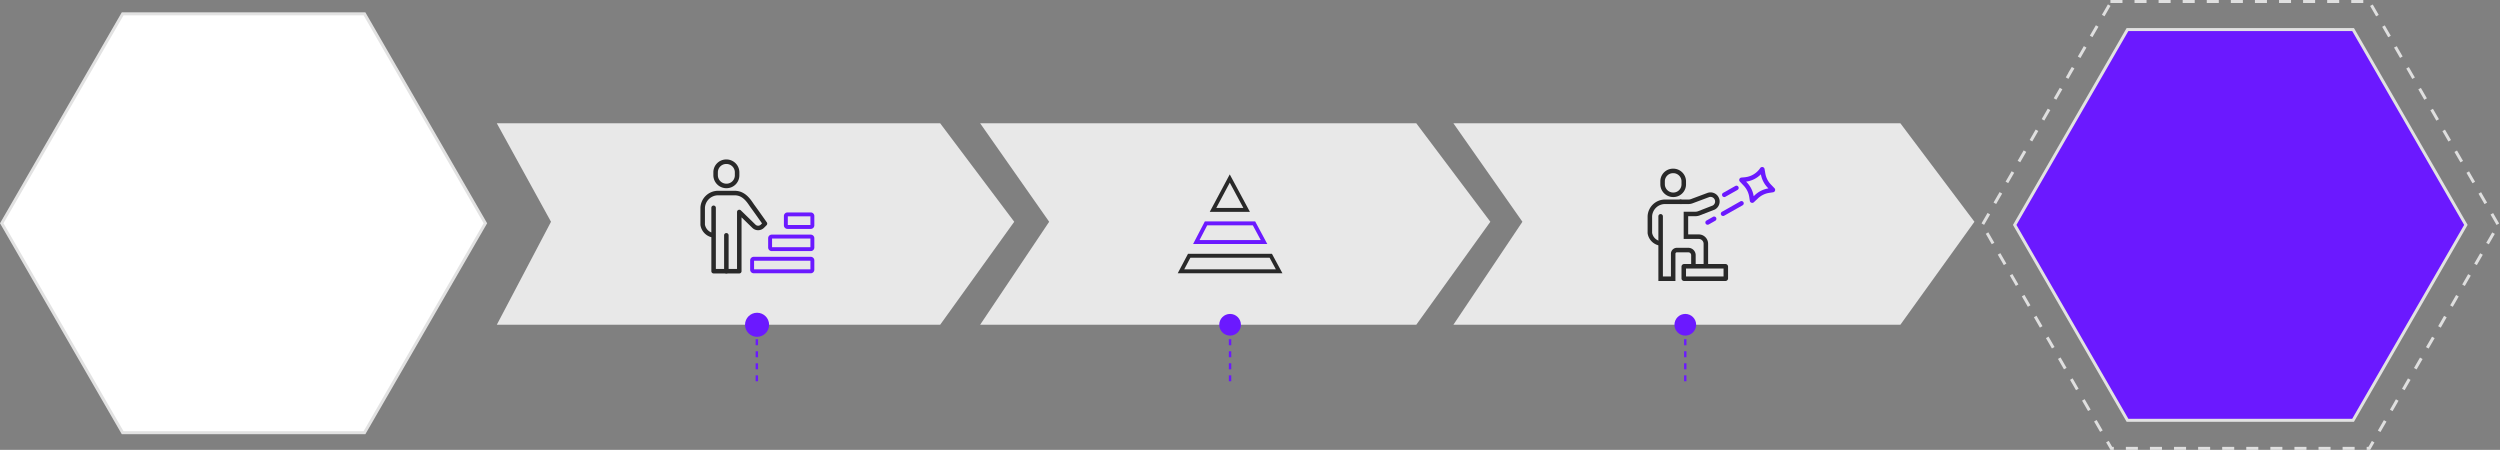
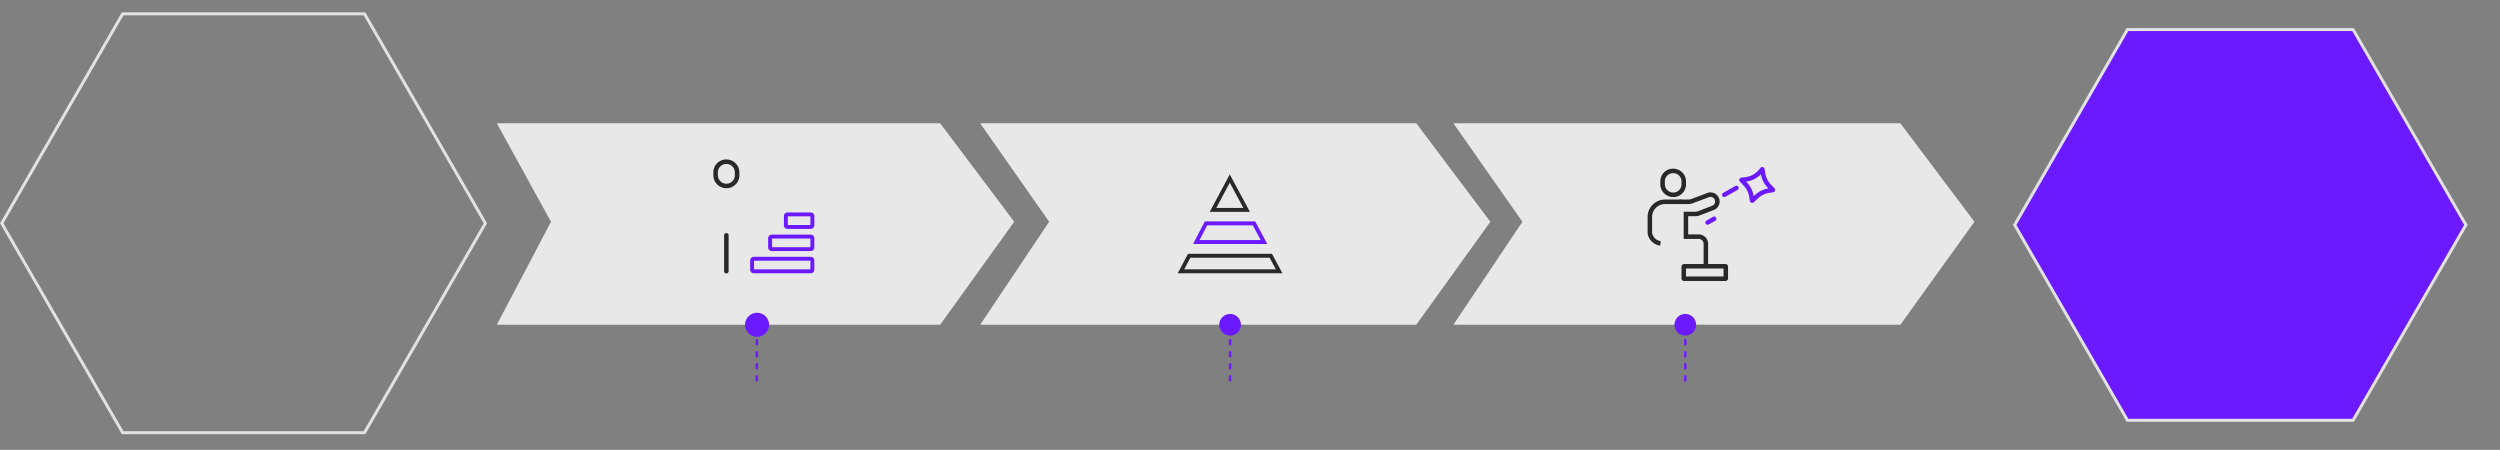
<svg xmlns="http://www.w3.org/2000/svg" width="830.498" height="149.439" viewBox="0 0 830.498 149.439">
  <rect x="0" y="0" width="830.498" height="149.439" fill="#808080" stroke="none" />
  <g transform="translate(-17332.452 1455)">
    <g transform="translate(3751.95 547.892)">
      <path d="M14414.5,1433.65h144.885l24.605,32.718-24.605,34.215H14414.5l22.932-34.215Z" transform="translate(-508.398 -3395.591)" fill="#e8e8e8" />
      <g transform="translate(14249.2 -1993.576)">
        <g transform="translate(-84.46 -176.7)">
-           <path d="M197.46,307.006H122.514l-11.361-19.677L85.043,242.1l37.471-64.9H197.46l37.472,64.9Z" fill="#6b19ff" />
+           <path d="M197.46,307.006H122.514L85.043,242.1l37.471-64.9H197.46l37.472,64.9Z" fill="#6b19ff" />
          <path d="M122.8,177.7,85.62,242.1,122.8,306.5h74.368l37.183-64.4-37.183-64.4H122.8m-.577-1h75.523l37.76,65.4-37.76,65.4h-75.52l-37.76-65.4Z" fill="#e2e2e2" />
        </g>
      </g>
      <g transform="translate(14238.44 -2002.892)">
        <g transform="translate(-84.46 -176.7)">
          <path d="M213.885,176.7H127.6L84.466,251.421l30,51.952L127.6,326.139h86.281l43.139-74.718Z" fill="none" />
-           <path d="M127.605,176.7h4v1h-4Zm8,0h4v1h-4Zm8,0h4v1h-4Zm8,0h4v1h-4Zm8,0h4v1h-4Zm8,0h4v1h-4Zm8,0h4v1h-4Zm8,0h4v1h-4Zm8,0h4v1h-4Zm8,0h4v1h-4Zm8,0h4v1h-4Zm7.14,1.488,1.148,1.988v.006l.009.015v.006h0l.008.014.006.01.007.013.008.015h0l.01.018h0c.008.012.015.025.022.038h0l.767,1.33-.866.5-2-3.465Zm4,6.929,1.091,1.889.01.018h0l.9,1.553-.866.5-2-3.464Zm4,6.928.165.286h0l.038.065v.005h0v.005h0v.005h0v.005h0v.006h0l.01.017h0l.007.012h0v.005l.006.011h0l.006.01v.006l.006.01v.005h0v.005l.007.012.02.034.007.012h0l.016.029h0q.018.03.036.063h0l1.614,2.8-.866.5-2-3.464Zm4,6.928,2,3.464-.866.5-2-3.464Zm4,6.928.184.32h0l.029.051h0l.015.025h0l.006.011h0l1.761,3.05-.866.5-2-3.465Zm4,6.929,2,3.464-.866.5-2-3.464Zm4,6.928,2,3.464-.866.5-2-3.464Zm4,6.928,2,3.464-.866.5-2-3.464Zm4,6.929,2,3.464-.866.5-2-3.465Zm4,6.928,2,3.464-.866.5-2-3.464Zm4,6.928,2,3.464-.866.5-2-3.464Zm-.3,6.428.866.5-2,3.464-.866-.5Zm-4,6.928.866.5-.184.319h0c-.006.011-.013.024-.021.036h0l-.006.011h0v.005h0l-.01.018h0l-1.764,3.056-.866-.5Zm-4,6.929.866.5-.052.09h0l-.006.01v.005l-.007.013h0l-.024.043v.007h0a.024.024,0,0,1,0,.007h0c-.417.721-1.892,3.277-1.892,3.277l-.866-.5Zm-4,6.928.866.5-.4.688h0l-.009.015v.005h0a.022.022,0,0,1-.005.008h0v.007l-.01.018-.014.024h0l-.008.015h0a.019.019,0,0,1,0,.006h0v.005l-1.535,2.659-.866-.5Zm-4,6.928.866.5-.77,1.334h0v.007h0v.006h0v.013h0l-.016.027-1.184,2.052-.866-.5Zm-4,6.928.866.5-.546.945h0l-.019.034h0l-.008.013v.005a.021.021,0,0,1,0,.006h0L233.3,292.5l-.866-.5Zm-4,6.928.866.5-.246.425h0l-.028.049-.009.017h0v.006l-1.71,2.963-.866-.5Zm-4,6.929.866.5h0v.006h0l-.007.011h0v.005h0l-.006.01h0l-1.965,3.4-.866-.5Zm-4,6.928.866.5-.341.591v.007h0v.007a.047.047,0,0,1,0,.01v.005l-.008.013h0c-.007.01-.013.021-.019.031h0l-1.614,2.8-.866-.5Zm-4,6.928.866.5-2,3.464-.866-.5Zm-4,6.928.866.5-1.42,2.458h-1.161v-1h.584Zm-9.715,1.958h4v1h-4Zm-8,0h4v1h-4Zm-8,0h4v1h-4Zm-8,0h4v1h-4Zm-8,0h4v1h-4Zm-8,0h4v1h-4Zm-8,0h4v1h-4Zm-8,0h4v1h-4Zm-8,0h4v1h-4Zm-8,0h4v1h-4Zm-5.694-1.995,1.152,1.995h.542v1h-1.119l-1.441-2.495Zm-4-6.928,2,3.464-.866.5-2-3.464Zm-4-6.928,2,3.464-.866.5s-.81-1.4-1.4-2.424h0v-.005l-.014-.024h0l-.581-1.006Zm-4-6.928,2,3.464-.866.5-1.262-2.187-.118-.2-.019-.034h0l-.012-.02h0l-.015-.026h0v-.006h0l-.025-.043h0l-.017-.029v-.008h0l-.007-.011h0l-.006-.01h0l-.049-.086h0c-.015-.027-.03-.053-.044-.076h0l-.038-.065h0l-.073-.125-.3-.513Zm-4-6.929,2,3.465-.866.5-1.321-2.288,0-.009-.006-.011v-.008h0l-.663-1.149Zm-4-6.928,2,3.464-.866.5-1.977-3.424h0l-.009-.015h0l-.007-.012h0Zm-4-6.928,2,3.464-.866.5-1.476-2.557v-.005h0l-.009-.015v-.005l-.5-.872Zm-4-6.928,2,3.464-.866.5-.971-1.681v-.005l-.011-.019h0V276.9h0l-.01-.017-1-1.729Zm-4-6.928,2,3.464-.866.5-2-3.464Zm-4-6.929,2,3.465-.866.5-2-3.465Zm-4-6.928,2,3.464-.866.5-.873-1.512v-.005l-.01-.017h0v-.023l-.014-.024h0l-1.081-1.873Zm-.263-6.428.866.5-2,3.464-.866-.5Zm4-6.928.866.5-2,3.464-.866-.5,1.728-2.993h0l.02-.034h0l.01-.017Zm4-6.928.866.5-2,3.464-.866-.5.011-.02h0v-.007h0l.015-.025h0l.024-.042h0l.094-.162h0Zm4-6.929.866.5-2,3.464-.866-.5Zm4-6.928.866.5-2,3.464-.866-.5,1.181-2.045.008-.015h0v-.008h0v-.006h0l.016-.027h0Zm4-6.928.866.5-2,3.464-.866-.5Zm4-6.928.866.5-2,3.464-.866-.5Zm4-6.929.866.5-2,3.464-.866-.5.631-1.094h0c.029-.05.059-.1.088-.153h0l.045-.077h0l.022-.038h0l.011-.019h0l.009-.016v-.009l.009-.014h0l.01-.018h0l.01-.018h0v-.008h0v-.009l.007-.013v-.006a.013.013,0,0,1,.008-.014v-.009l.006-.011v-.011l.014-.025a.046.046,0,0,0,0-.007h0l.01-.017v-.008h0l.029-.05.1-.171.022-.039.022-.039.008-.013h0a.094.094,0,0,1,.01-.017h0a.042.042,0,0,0,0-.007l.021-.036h0Zm4-6.928.866.5-2,3.464-.866-.5Zm4-6.928.866.5-2,3.464-.867-.5Zm4-6.929.866.5-2,3.465-.866-.5Z" fill="#dfdfdf" />
        </g>
      </g>
      <path d="M14414.5,1433.65h147.285l24.605,32.718-24.605,34.215H14414.5l18.006-34.215Z" transform="translate(-668.961 -3395.591)" fill="#e8e8e8" />
      <path d="M14414.5,1433.65h148.486l24.605,32.718-24.605,34.215H14414.5l22.932-34.215Z" transform="translate(-351.184 -3395.591)" fill="#e8e8e8" />
      <g transform="translate(13580.507 -1998.795)">
        <g transform="translate(-84.47 -176.7)">
-           <path d="M205.548,316.346H125.211l-12.183-21.1L85.043,246.774,125.211,177.2h80.337l40.168,69.574Z" fill="#fff" />
          <path d="M125.5,177.7,85.62,246.774l39.88,69.072h79.76l39.879-69.072L205.26,177.7H125.5m-.577-1h80.915l40.456,70.074-40.456,70.072H124.922L84.466,246.774Z" fill="#e2e2e2" />
        </g>
      </g>
      <g transform="translate(14128.583 -1946.654)">
        <g transform="translate(0 0.549)">
          <path d="M543.55,451.816h-.066a4.28,4.28,0,0,1-4.257-4.121v-1.174a4.21,4.21,0,0,1,4.271-4.137h.013a4.25,4.25,0,0,1,4.248,4.129v1.166a4.21,4.21,0,0,1-4.208,4.138Zm-2.824-4.166a2.783,2.783,0,0,0,2.77,2.665h.054a2.722,2.722,0,0,0,2.708-2.657v-1.114a2.736,2.736,0,0,0-2.748-2.661h-.03a2.721,2.721,0,0,0-2.754,2.657Z" transform="translate(-535.745 -443.141)" fill="#292929" />
          <path d="M538.035,470.691a4.859,4.859,0,0,1-4.158-4.088l-.008-.056v-5.631a5.8,5.8,0,0,1,5.611-5.543h5.62v1.5h-5.587a4.32,4.32,0,0,0-4.149,4.093v5.465a3.377,3.377,0,0,0,2.866,2.773Z" transform="translate(-534.617 -445.874)" fill="#292929" />
          <path d="M555.954,476.768a.75.75,0,0,1-.75-.75v-6.584a1.606,1.606,0,0,0-1.6-1.6H548.58v-9.052h3.9a2.512,2.512,0,0,0,.915-.172l4.86-1.893a1.527,1.527,0,0,0-1.288-2.758l-5.424,2.028a4.006,4.006,0,0,1-1.409.255H547.6a.75.75,0,0,1,0-1.5h2.538a2.513,2.513,0,0,0,.884-.16l5.425-2.028a3.027,3.027,0,0,1,2.484,5.506l-.039.021L553.935,460a4.007,4.007,0,0,1-1.459.274h-2.4v6.052H553.6a3.108,3.108,0,0,1,3.1,3.1v6.584a.75.75,0,0,1-.746.758Z" transform="translate(-537.348 -445.239)" fill="#292929" />
-           <path d="M544.067,483.724H538.4V462.236a.75.75,0,0,1,1.5,0v19.988h2.671v-7.55a1.982,1.982,0,0,1,1.98-1.98h3.791a2.45,2.45,0,0,1,2.45,2.45v2.888a.75.75,0,1,1-1.5,0v-2.888a.95.95,0,0,0-.95-.95h-3.791a.481.481,0,0,0-.48.48Z" transform="translate(-535.57 -447.16)" fill="#292929" />
          <path d="M.118-.75H13.85a.869.869,0,0,1,.868.868v3.9a.869.869,0,0,1-.868.868H.118A.869.869,0,0,1-.75,4.022V.118A.869.869,0,0,1,.118-.75Zm13.1,1.5H.75V3.39H13.218Z" transform="translate(11.262 31.673)" fill="#292929" />
        </g>
-         <path d="M0,4.209a.75.75,0,0,1-.653-.381A.75.75,0,0,1-.369,2.806L5.745-.653A.75.75,0,0,1,6.767-.37a.75.75,0,0,1,.07.57.75.75,0,0,1-.354.453L.369,4.112a.747.747,0,0,1-.369.1Z" transform="translate(24.325 11.308)" fill="#6b19ff" />
        <path d="M0,3.033a.75.75,0,0,1-.653-.381A.75.75,0,0,1-.369,1.63L3.666-.653A.75.75,0,0,1,4.688-.37.75.75,0,0,1,4.756.2.75.75,0,0,1,4.4.653L.369,2.936a.747.747,0,0,1-.369.1Z" transform="translate(24.726 6.192)" fill="#6b19ff" />
        <path d="M0,1.98A.75.75,0,0,1-.653,1.6a.75.75,0,0,1-.07-.57A.75.75,0,0,1-.369.577L1.8-.653A.75.75,0,0,1,2.822-.37.75.75,0,0,1,2.543.653L.369,1.883A.747.747,0,0,1,0,1.98Z" transform="translate(19.187 16.444)" fill="#6b19ff" />
        <path d="M576.734,453.6a.8.8,0,0,1-.792-.663v-.018l-.2-1.3a6.949,6.949,0,0,0-1.806-3.7l-1.3-1.383a.8.8,0,0,1,.492-1.34h.024l1.123-.107a6.948,6.948,0,0,0,5.095-3.02.8.8,0,0,1,1.473.314l.254,1.471a6.942,6.942,0,0,0,1.856,3.657l1.2,1.244a.8.8,0,0,1-.5,1.33l-1.255.191a6.943,6.943,0,0,0-3.713,1.8l-1.422,1.329a.8.8,0,0,1-.529.2Zm-2.031-7.059.324.346a8.445,8.445,0,0,1,2.194,4.5h0l.441-.413a8.437,8.437,0,0,1,4.451-2.178l-.241-.249a8.436,8.436,0,0,1-2.255-4.438,8.436,8.436,0,0,1-4.917,2.435Z" transform="translate(-542.732 -442.446)" fill="#6b19ff" />
      </g>
      <g transform="translate(13972.828 -1943.586)">
        <path d="M13797.2,1592.46h27.881l.185.342,3.3,6.121h-34.781l.5-.954Zm27.105,1.3h-26.322l-2.041,3.863h30.445Z" transform="translate(-13794.869 -1567.451)" fill="#292929" />
        <path d="M13827.4,1529.35h16.719l.185.343,3.839,7.157H13823.5l.493-.95Zm15.941,1.3h-15.152l-2.549,4.9h20.33Z" transform="translate(-13819.479 -1515.105)" fill="#6b19ff" />
        <path d="M13869.4,1453.78h-13.341l6.641-12.45Zm-11.175-1.3h9l-4.519-8.4Z" transform="translate(-13846.504 -1442.705)" fill="#292929" />
      </g>
      <g transform="translate(13813.931 -1949.167)">
        <path d="M333.466,84.364H333.4a4.336,4.336,0,0,1-4.311-4.169V79a4.263,4.263,0,0,1,4.325-4.185h.014a4.3,4.3,0,0,1,4.3,4.177v1.185a4.263,4.263,0,0,1-4.261,4.186Zm-2.879-4.215a2.839,2.839,0,0,0,2.824,2.715h.055a2.776,2.776,0,0,0,2.761-2.707v-1.13a2.789,2.789,0,0,0-2.8-2.711h-.078a2.776,2.776,0,0,0-2.761,2.707Z" transform="translate(-325.541 -75.567)" fill="#292929" />
-         <path d="M336.057,116.666h-8.531a.75.75,0,0,1-.75-.75V104.624a4.923,4.923,0,0,1-3.622-4.025.752.752,0,0,1-.008-.112v-5.66a5.879,5.879,0,0,1,5.686-5.617h5.711c3.325,0,5.1,2.6,6.156,4.156.157.23.3.448.436.624,1.023,1.379,3.941,5.526,4.065,5.7a.75.75,0,0,1-.083.962l-.847.847a2.758,2.758,0,0,1-3.9,0l-3.564-3.474V115.91a.75.75,0,0,1-.749.756Zm-7.781-1.5h7.031V96.252a.75.75,0,0,1,1.274-.537l4.84,4.719.008.007a1.258,1.258,0,0,0,1.782,0l.4-.4c-.835-1.184-2.88-4.078-3.68-5.156-.149-.2-.3-.43-.471-.673-1.006-1.477-2.385-3.5-4.917-3.5h-5.675a4.4,4.4,0,0,0-4.223,4.167v5.55a3.443,3.443,0,0,0,2.13,2.62V94.861a.75.75,0,0,1,1.5,0Z" transform="translate(-323.896 -79.553)" fill="#292929" />
        <path d="M0,12.669a.75.75,0,0,1-.75-.75V0A.75.75,0,0,1,0-.75.75.75,0,0,1,.75,0V11.919a.75.75,0,0,1-.75.75Z" transform="translate(7.866 24.443)" fill="#292929" />
        <g transform="translate(36.441 17.498) rotate(90)">
          <path d="M.534-.65h3.1A1.185,1.185,0,0,1,4.818.534V8.275A1.185,1.185,0,0,1,3.634,9.459H.534A1.185,1.185,0,0,1-.65,8.275V.534A1.185,1.185,0,0,1,.534-.65ZM3.518.65H.65V8.159H3.518Z" fill="#6b19ff" />
          <path d="M.534-.65h3.1A1.185,1.185,0,0,1,4.818.534V13.506A1.185,1.185,0,0,1,3.634,14.69H.534A1.185,1.185,0,0,1-.65,13.506V.534A1.185,1.185,0,0,1,.534-.65ZM3.518.65H.65V13.39H3.518Z" transform="translate(7.371)" fill="#6b19ff" />
          <path d="M.534-.65h3.1A1.185,1.185,0,0,1,4.818.534v18.95a1.185,1.185,0,0,1-1.184,1.184H.534A1.185,1.185,0,0,1-.65,19.484V.534A1.185,1.185,0,0,1,.534-.65ZM3.518.65H.65V19.368H3.518Z" transform="translate(14.741)" fill="#6b19ff" />
        </g>
      </g>
      <circle cx="4" cy="4" r="4" transform="translate(13828 -1899)" fill="#6b19ff" />
      <circle cx="3.601" cy="3.601" r="3.601" transform="translate(13985.534 -1898.607)" fill="#6b19ff" />
      <circle cx="3.601" cy="3.601" r="3.601" transform="translate(14136.755 -1898.607)" fill="#6b19ff" />
      <path d="M13790-1898.03h-.8V-1900h.8Zm0-3.969h-.8v-2h.8Zm0-4h-.8v-2h.8Zm0-4h-.8v-2h.8Z" transform="translate(42.322 21.794)" fill="#6b19ff" />
      <path d="M13790-1898.03h-.8V-1900h.8Zm0-3.969h-.8v-2h.8Zm0-4h-.8v-2h.8Zm0-4h-.8v-2h.8Z" transform="translate(199.523 21.794)" fill="#6b19ff" />
      <path d="M13790-1898.03h-.8V-1900h.8Zm0-3.969h-.8v-2h.8Zm0-4h-.8v-2h.8Zm0-4h-.8v-2h.8Z" transform="translate(350.744 21.794)" fill="#6b19ff" />
    </g>
  </g>
</svg>